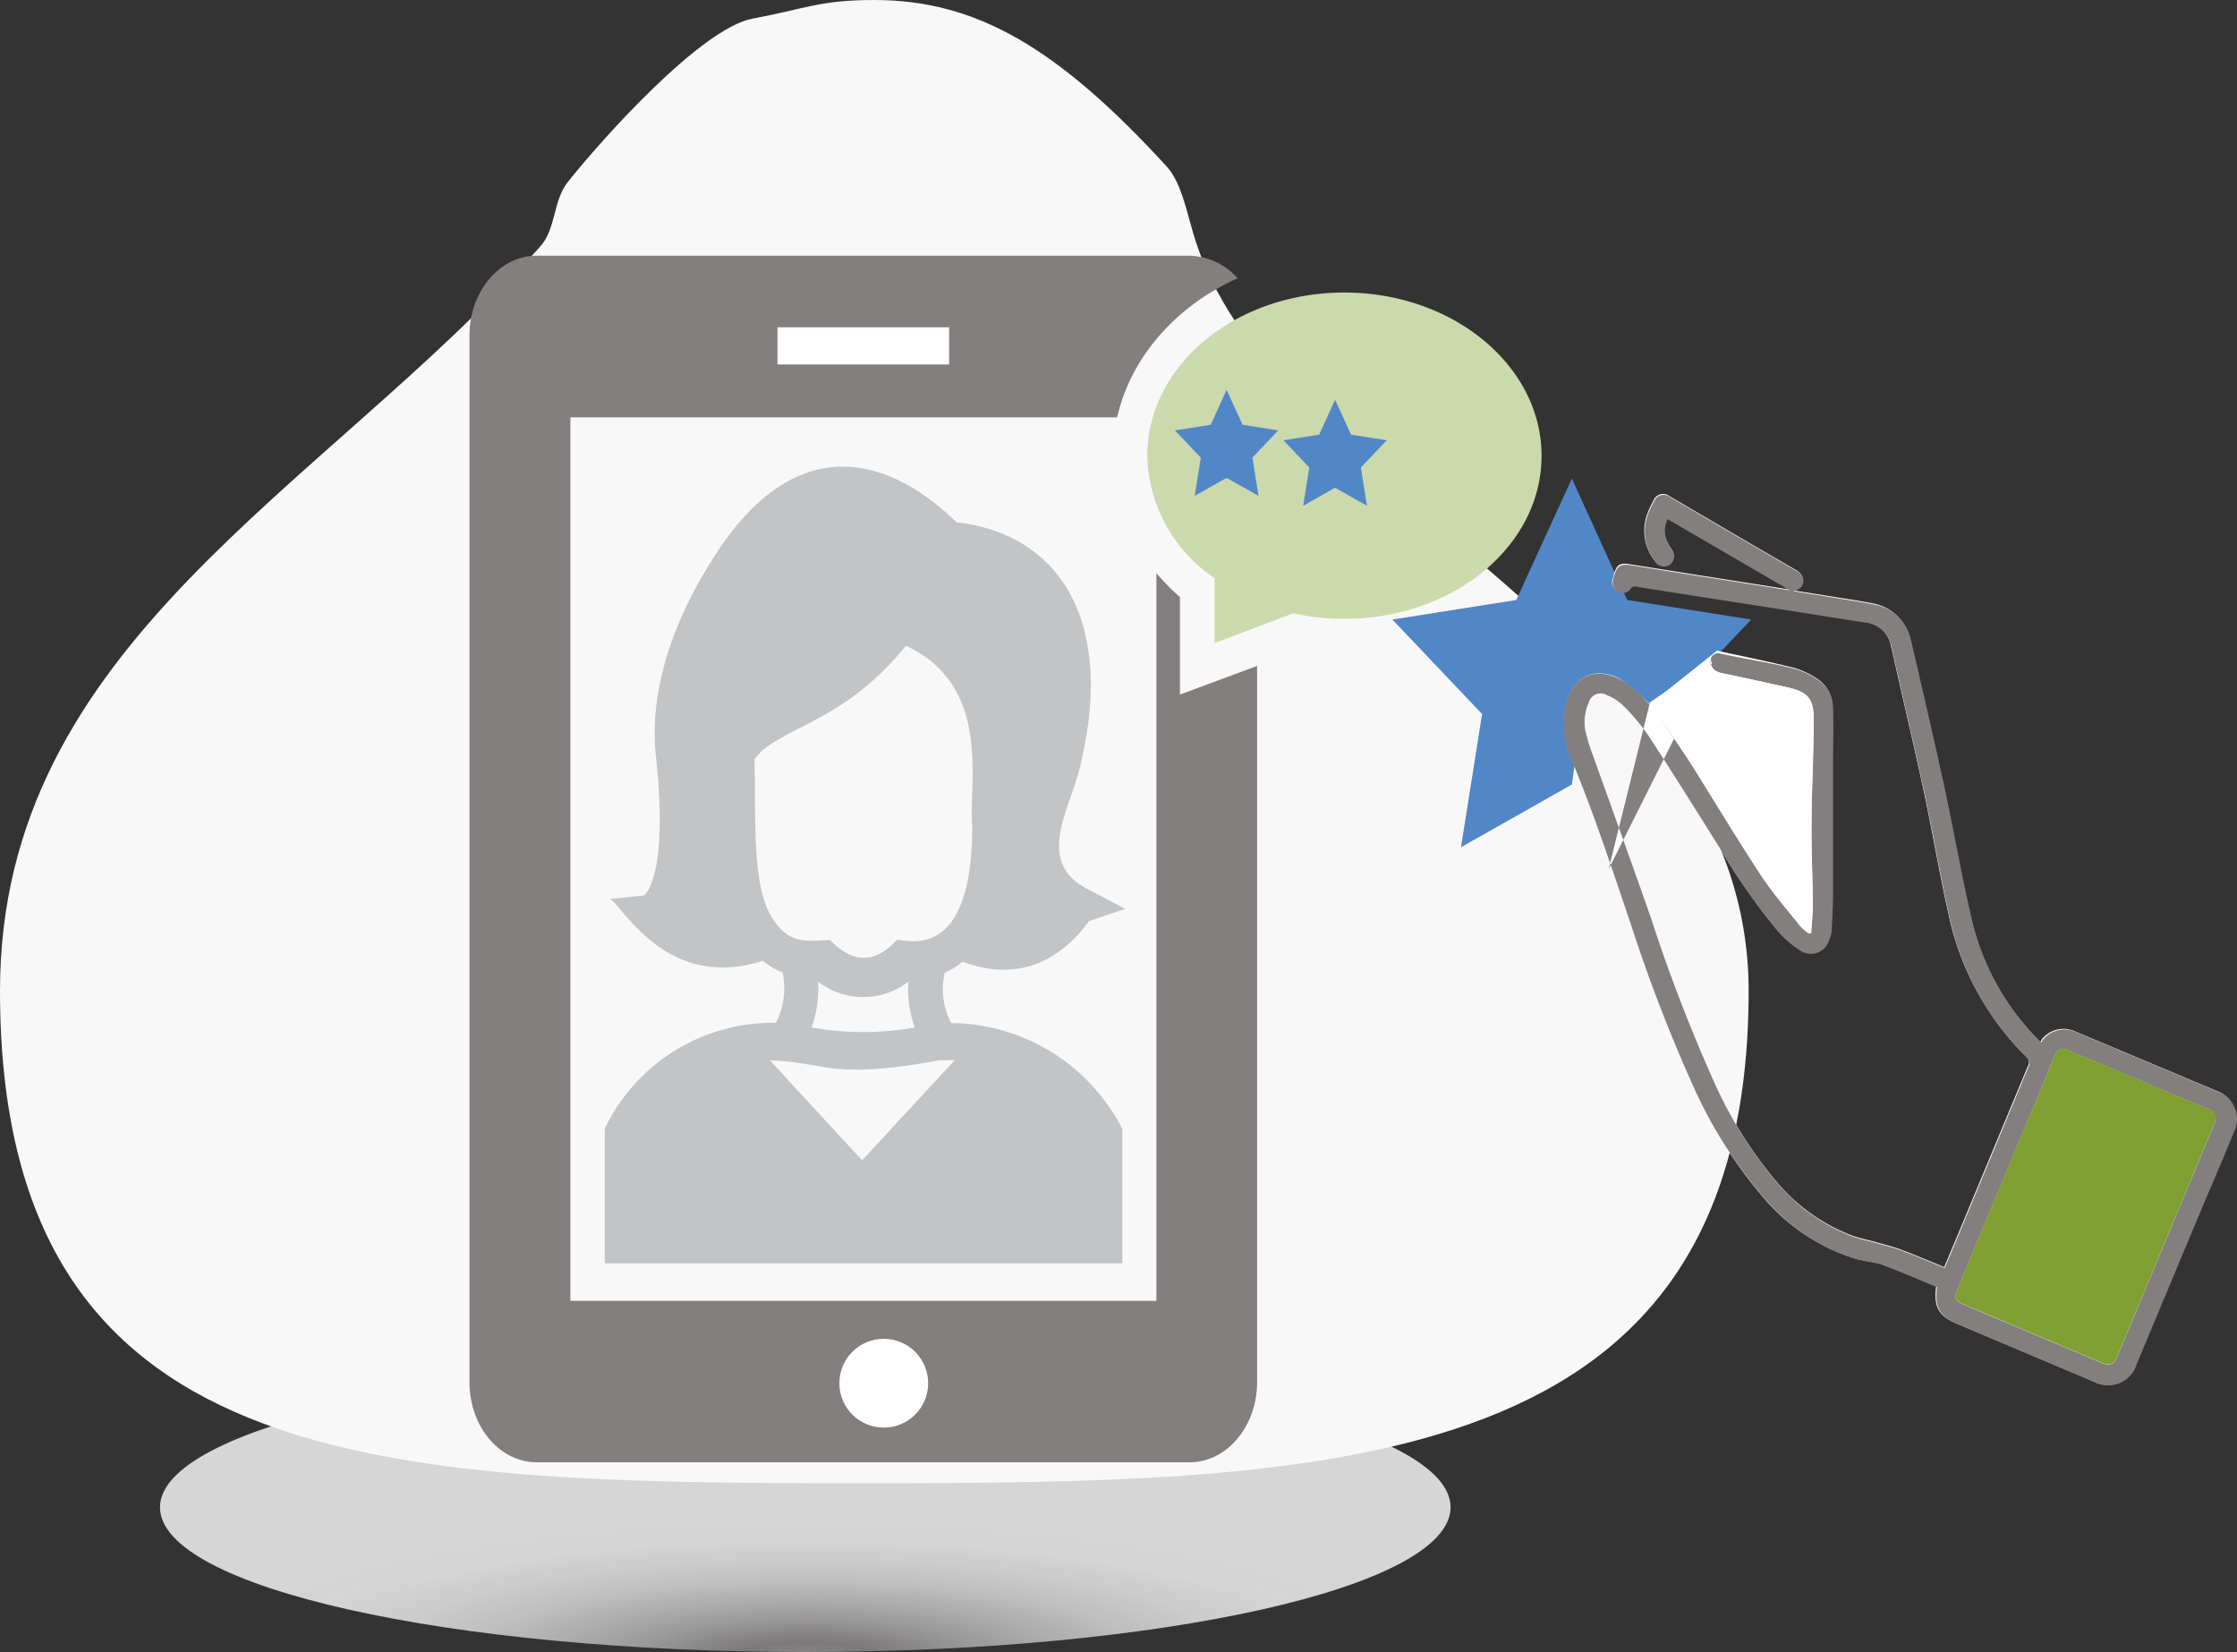
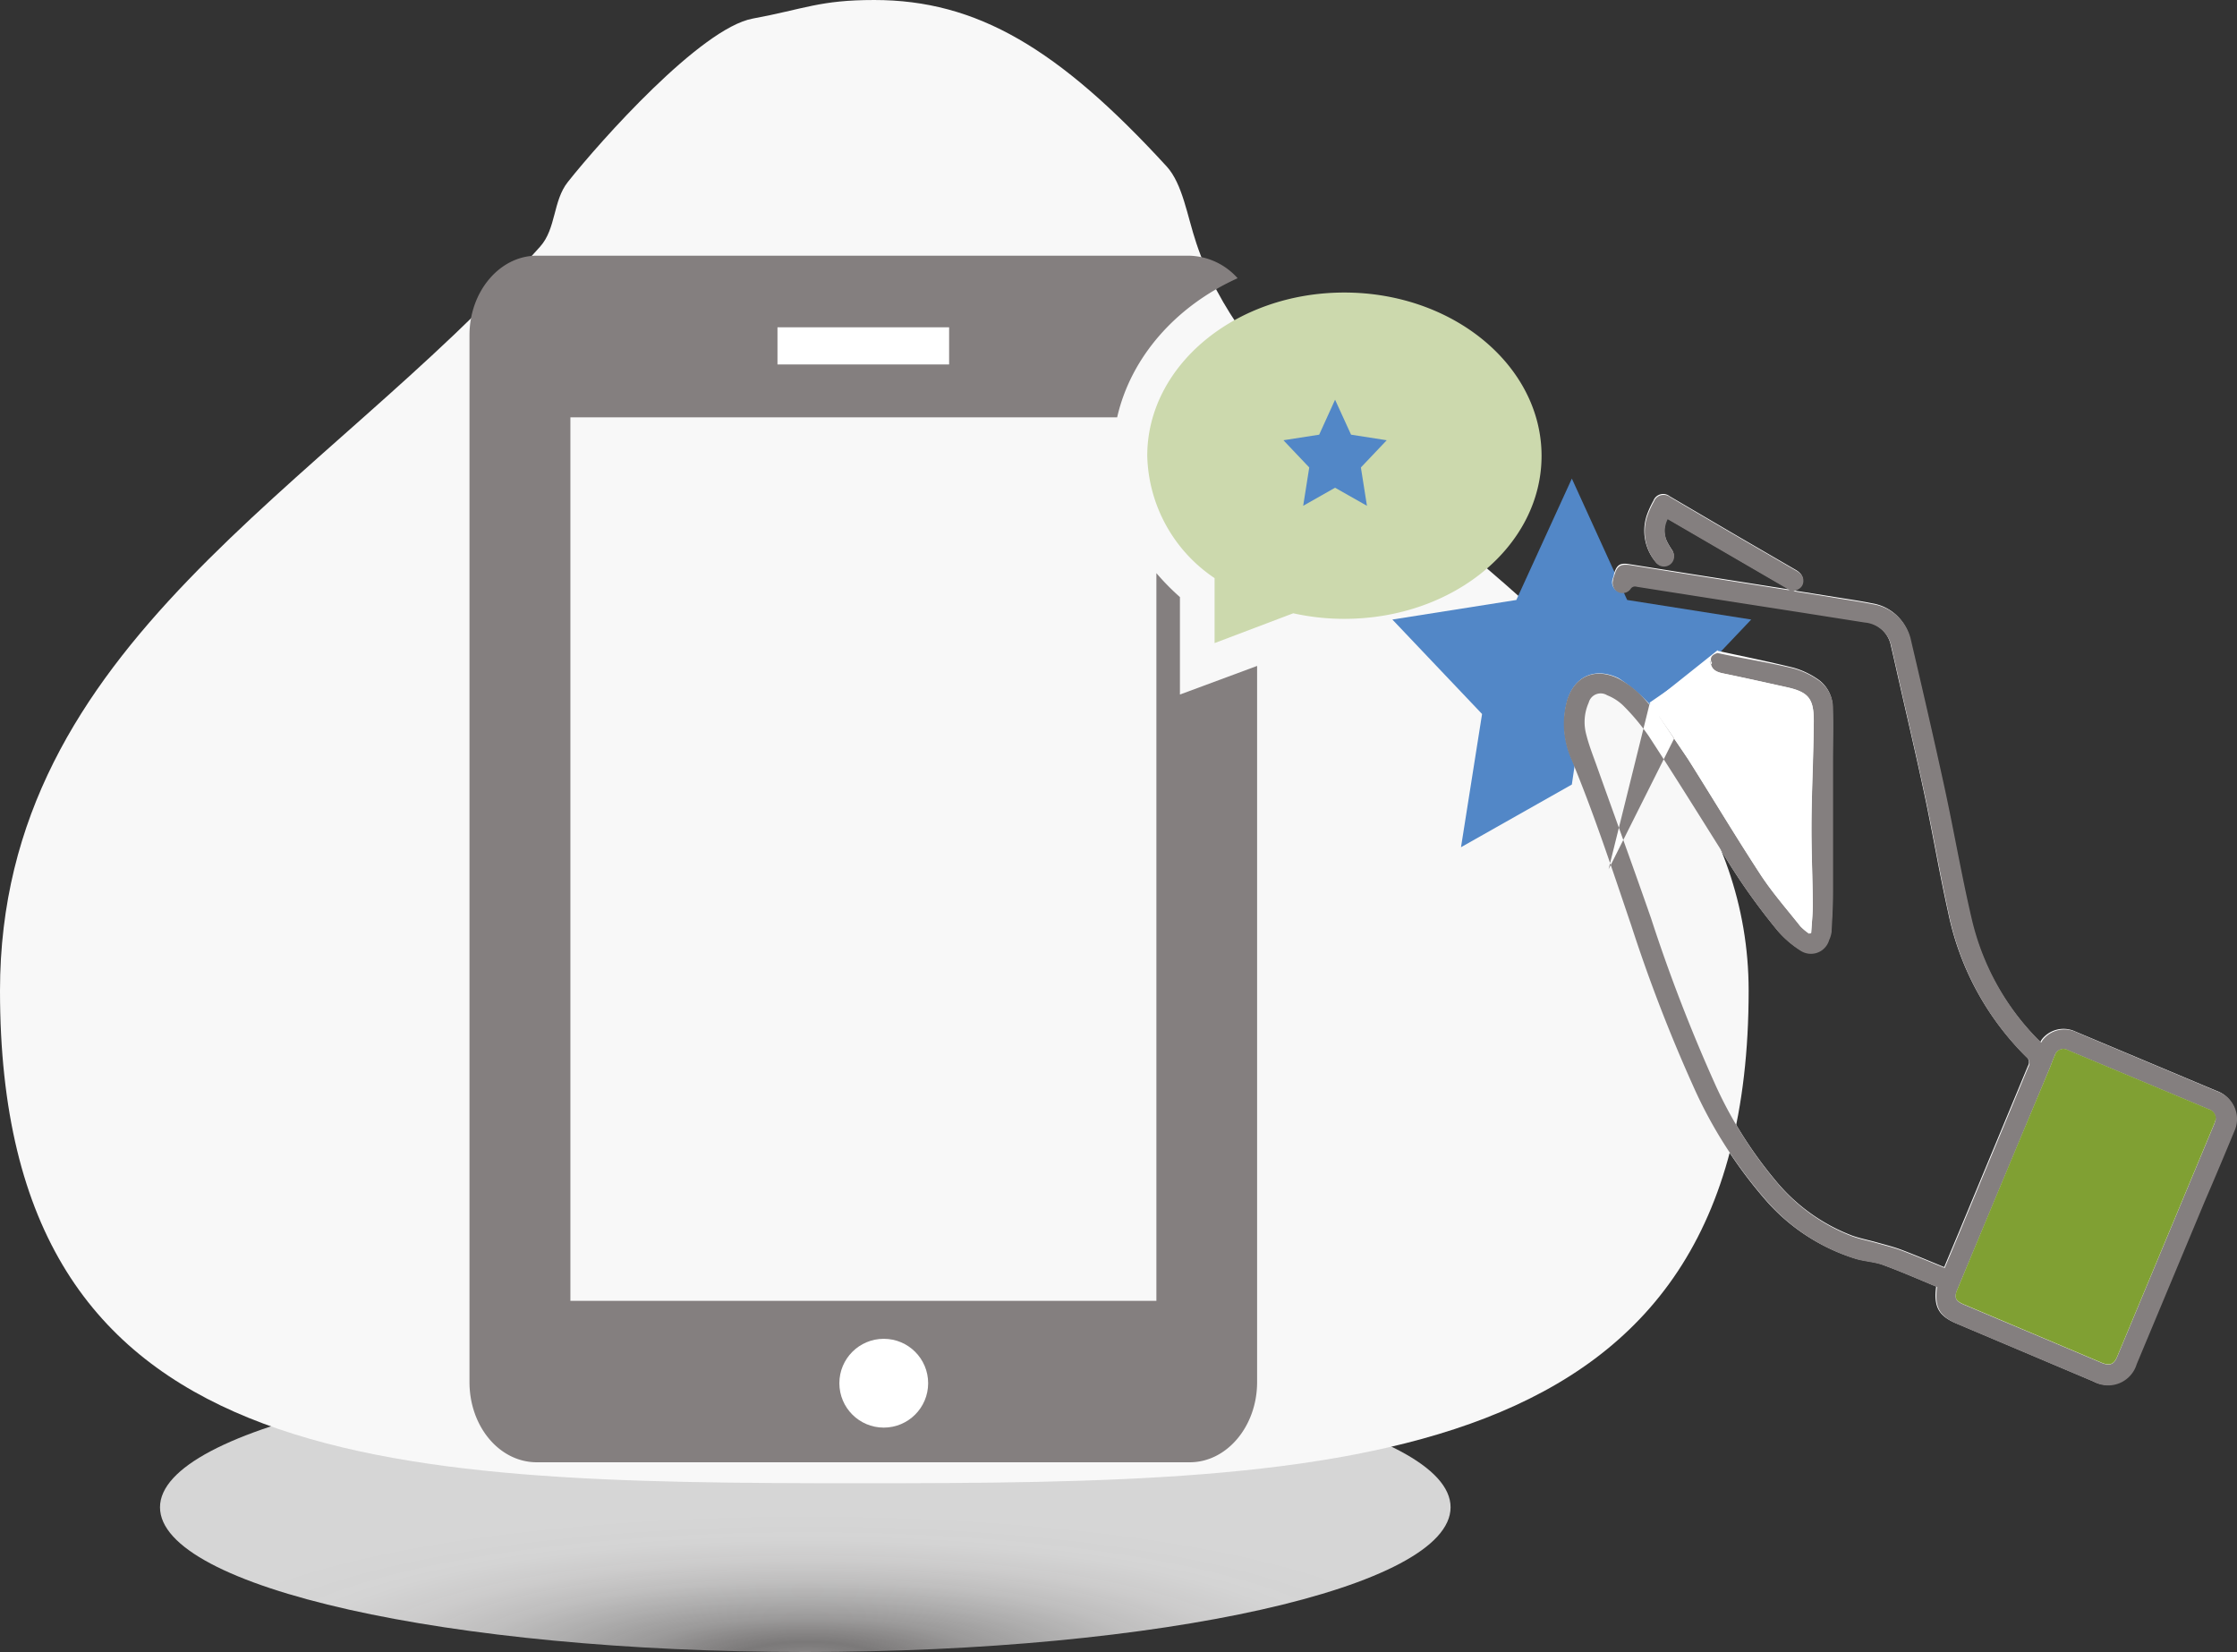
<svg xmlns="http://www.w3.org/2000/svg" width="225.23" height="166.31" version="1.1" viewBox="0 0 225.23 166.31">
  <rect x="0" y="0" width="225.23" height="166.31" fill="#333333" stroke="none" />
  <defs>
    <style>.cls-1{isolation:isolate;}.cls-2{opacity:0.8;mix-blend-mode:multiply;fill:url(#radial-gradient);}.cls-3{fill:#f8f8f8;}.cls-4{fill:#5287c7;}.cls-5{fill:#c3c4c6;}.cls-6{fill:#fff;}.cls-7{fill:#847f7f;}.cls-8{fill:#80a033;}.cls-9{fill:#ccd9ad;}</style>
    <radialGradient id="radial-gradient" cx="733.26" cy="6624.5" r="66.93" gradientTransform="matrix(-.97 0 0 .22 835.05 -1237.2)" gradientUnits="userSpaceOnUse">
      <stop stop-color="#c9c5c5" stop-opacity=".8" offset="0" />
      <stop stop-color="#c9c5c5" stop-opacity=".72" offset=".03" />
      <stop stop-color="#c9c5c5" stop-opacity=".63" offset=".08" />
      <stop stop-color="#c9c5c5" stop-opacity=".6" offset=".11" />
      <stop stop-color="#d0cccc" stop-opacity=".65" offset=".16" />
      <stop stop-color="#dedcdc" stop-opacity=".76" offset=".27" />
      <stop stop-color="#eae9e9" stop-opacity=".84" offset=".4" />
      <stop stop-color="#f3f2f2" stop-opacity=".91" offset=".52" />
      <stop stop-color="#faf9f9" stop-opacity=".96" offset=".66" />
      <stop stop-color="#fefefe" stop-opacity=".99" offset=".81" />
      <stop stop-color="#fff" offset="1" />
    </radialGradient>
  </defs>
  <g class="cls-1" transform="translate(-42.49,-53.26)">
    <g data-name="Layer 1">
      <path class="cls-2" d="m58.6 205c0 8.05 29.07 14.57 64.94 14.57s65-6.52 65-14.57-29.08-14.57-64.95-14.57-64.99 6.57-64.99 14.57z" fill="url(#radial-gradient)" />
      <path class="cls-3" d="m218.55 153c0 48.62-40.86 49.58-89.48 49.58s-86.58-1-86.58-49.58c0-35 32.42-50.31 54.39-74.92 1.62-1.82 1.27-4.61 2.79-6.51 3.26-4.11 13.37-15.47 18.61-16.44s6.72-1.87 12.24-1.87c10.32 0 18.54 4.87 29.43 16.75 1.62 1.77 2.07 5 3 7.76 8.65 25.95 55.6 40.34 55.6 75.23z" />
      <polygon class="cls-4" points="206.32 113.66 218.81 115.63 209.78 125.14 202.31 121.58 200.75 132.24 189.59 138.55 191.71 125.14 182.68 115.63 195.16 113.66 200.75 101.44" />
-       <path class="cls-5" d="m139.41 150.08c5.17 1.93 9.48 0.32 12.73-4.09l3.32-1.12 0.32-0.11-0.32-0.17c-0.91-0.49-3.58-1.89-3.59-1.89-5.11-2.71-1.72-7.9-0.7-12 3.88-15.49-2.54-23.79-12.36-24.85-8.68-8.39-17.3-7.31-24 2.82-3.33 5-7.14 12.69-6.28 20.74 1.23 11.39-0.84 13.71-1.19 14l-3.42 0.35c1.47 1 5.83 9.27 15.36 6.23a7.85 7.85 0 0 0 2 1.17 7.53 7.53 0 0 1-0.67 5.07 18.76 18.76 0 0 0-17.23 10.65v13.56h52.11v-13.52a19.55 19.55 0 0 0-17.24-10.67 7.44 7.44 0 0 1-0.64-5.07 7.94 7.94 0 0 0 1.8-1.1zm-0.78 9.9-9.34 10.09-9.29-10.07c6.08 0.25 6 2 17.11 0zm-13.78-7.9a7.43 7.43 0 0 0 9.1 0 11.24 11.24 0 0 0 0.65 4.62 29.72 29.72 0 0 1-10.39 0 11.58 11.58 0 0 0 0.64-4.62zm7.92-4.18-0.53 0.52c-3.26 3.08-6-0.45-6.2-0.52-2.59 0.11-4 0.39-5.74-2.1-2.18-3.4-1.68-10.23-1.85-16.1a8.87 8.87 0 0 1 0.78-0.88c3.39-2.75 8.56-3.34 14.48-10.55 8.75 4.09 6.26 13.82 6.67 18.19 0 14.35-7.18 11.16-7.61 11.44z" />
      <path class="cls-6" d="m208.6 124.16a17.68 17.68 0 0 0-3.13-2.62c-2.33-1.14-4.43-0.25-5.17 2.22a8.82 8.82 0 0 0 0.48 6c2.27 5.46 4.1 11.07 6 16.66a157.81 157.81 0 0 0 6.22 16.25 45.4 45.4 0 0 0 7.12 11.24 19.69 19.69 0 0 0 9.21 6.06c0.88 0.25 1.83 0.29 2.69 0.6 1.82 0.67 3.6 1.45 5.41 2.2-0.27 2.06 0.25 3 2.13 3.76l13.67 5.78a3 3 0 0 0 4.3-1.77l6.83-16.34q1.49-3.55 3-7.11a2.94 2.94 0 0 0-1.67-4l-1.17-0.49-13.09-5.5a2.77 2.77 0 0 0-3.32 0.75 1.61 1.61 0 0 0-0.19 0.31c-0.22-0.22-0.36-0.35-0.49-0.49a25.55 25.55 0 0 1-6.53-12.06c-1-4.33-1.76-8.71-2.7-13.05-1.08-5-2.22-9.91-3.38-14.85a4.65 4.65 0 0 0-3.82-3.71c-1.23-0.25-2.48-0.43-3.72-0.63s-2.75-0.44-4.27-0.68c0.63-0.2 1-0.47 1-1s-0.33-0.84-0.77-1.09l-5.82-3.38-6.82-4a1.05 1.05 0 0 0-1.64 0.45 9.06 9.06 0 0 0-0.62 1.34 4.88 4.88 0 0 0 0.81 4.77 1.021 1.021 0 1 0 1.66-1.19 7.45 7.45 0 0 1-0.46-0.77 2.6 2.6 0 0 1 0-2.38l12.26 7.13h-0.17l-9.64-1.52-6.29-1c-0.93-0.14-1.25 0.08-1.52 1 0 0.19-0.11 0.37-0.15 0.56a1 1 0 0 0 1.77 0.86 0.52 0.52 0 0 1 0.61-0.23q8.31 1.32 16.62 2.6l6.34 1a3 3 0 0 1 2.7 2.45c0.21 0.89 0.41 1.78 0.61 2.67 0.92 4.09 1.89 8.18 2.76 12.28s1.52 8 2.4 11.93a28.49 28.49 0 0 0 7.84 14.46 0.71 0.71 0 0 1 0.18 0.94l-7 16.84-1.43 3.41c-1.46-0.6-2.85-1.19-4.27-1.73-0.82-0.31-1.67-0.52-2.52-0.76s-1.65-0.39-2.45-0.67a18.47 18.47 0 0 1-7.77-5.59 42.64 42.64 0 0 1-6.16-9.87 165.2 165.2 0 0 1-6.39-16.57c-1.8-5.17-3.68-10.32-5.52-15.48-0.35-1-0.74-2-1-3a4.8 4.8 0 0 1 0.24-3.25 1.24 1.24 0 0 1 1.85-0.74 5 5 0 0 1 1.58 1 22.06 22.06 0 0 1 2.61 3.11c2.46 3.77 4.84 7.59 7.24 11.41a63.62 63.62 0 0 0 5.78 8.25 10.16 10.16 0 0 0 2.22 1.92 1.91 1.91 0 0 0 2.93-1.05 2.6 2.6 0 0 0 0.24-0.81c0.07-1.33 0.14-2.66 0.15-4v-13c0-1.83 0.06-3.66 0-5.48a3.43 3.43 0 0 0-1.6-2.95 8.23 8.23 0 0 0-2.33-1.08c-2.53-0.63-5.09-1.14-7.63-1.7a0.12 0.12 0 0 1 0-0.07" />
      <path class="cls-7" d="m204.45 140.77 10.41-20.77s-0.48-0.7 0.56-1c2.55 0.56 5.17 0.94 7.7 1.57a8.23 8.23 0 0 1 2.33 1.08 3.43 3.43 0 0 1 1.6 2.95v5.48 13c0 1.33-0.08 2.66-0.15 4a2.6 2.6 0 0 1-0.24 0.81 1.91 1.91 0 0 1-2.93 1.05 10.16 10.16 0 0 1-2.22-1.92 63.62 63.62 0 0 1-5.78-8.25c-2.4-3.82-4.78-7.64-7.24-11.41a22.06 22.06 0 0 0-2.61-3.11 5 5 0 0 0-1.58-1 1.24 1.24 0 0 0-1.85 0.74 4.8 4.8 0 0 0-0.24 3.25c0.25 1 0.64 2 1 3 1.84 5.16 3.72 10.31 5.52 15.48a165.2 165.2 0 0 0 6.39 16.57 42.64 42.64 0 0 0 6.16 9.87 18.47 18.47 0 0 0 7.77 5.59c0.8 0.28 1.64 0.44 2.45 0.67s1.7 0.45 2.52 0.76c1.42 0.54 2.81 1.13 4.27 1.73l1.43-3.41 7-16.84a0.71 0.71 0 0 0-0.18-0.94 28.49 28.49 0 0 1-7.84-14.46c-0.88-4-1.56-8-2.4-11.93s-1.84-8.19-2.76-12.28c-0.2-0.89-0.4-1.78-0.61-2.67a3 3 0 0 0-2.7-2.45l-6.34-1q-8.31-1.29-16.62-2.6a0.52 0.52 0 0 0-0.61 0.23 1 1 0 0 1-1.77-0.86c0-0.19 0.1-0.37 0.15-0.56 0.27-0.89 0.59-1.11 1.52-1l6.29 1 9.64 1.52h0.17l-12.26-7.13a2.6 2.6 0 0 0 0 2.38 7.45 7.45 0 0 0 0.46 0.77 1.021 1.021 0 1 1-1.66 1.19 4.88 4.88 0 0 1-0.81-4.77 9.06 9.06 0 0 1 0.62-1.34 1.05 1.05 0 0 1 1.64-0.45l6.82 4 5.82 3.38c0.44 0.25 0.8 0.53 0.77 1.09s-0.4 0.83-1 1c1.52 0.24 2.9 0.45 4.27 0.68s2.49 0.38 3.72 0.63a4.65 4.65 0 0 1 3.86 3.68c1.16 4.94 2.3 9.89 3.38 14.85 0.94 4.34 1.69 8.72 2.7 13.05a25.55 25.55 0 0 0 6.53 12.06c0.13 0.14 0.27 0.27 0.49 0.49a1.61 1.61 0 0 1 0.19-0.31 2.77 2.77 0 0 1 3.32-0.75l13.09 5.5 1.17 0.49a2.94 2.94 0 0 1 1.67 4q-1.47 3.56-3 7.11l-6.83 16.34a3 3 0 0 1-4.3 1.77l-13.67-5.78c-1.88-0.79-2.4-1.7-2.13-3.76-1.81-0.75-3.59-1.53-5.41-2.2-0.86-0.31-1.81-0.35-2.69-0.6a19.69 19.69 0 0 1-9.21-6.06 45.4 45.4 0 0 1-7.21-11.3 157.81 157.81 0 0 1-6.26-16.22c-1.9-5.59-3.73-11.2-6-16.66a8.82 8.82 0 0 1-0.48-6c0.74-2.47 2.84-3.36 5.17-2.22a9.6 9.6 0 0 1 2.79 2.24c0.13 0.14 0.25 0.29 0.34 0.38m57 41.73a1 1 0 0 0-0.72-1l-14.13-5.92a0.9 0.9 0 0 0-1.33 0.52c-0.19 0.41-0.34 0.85-0.51 1.27q-4.65 11.14-9.3 22.28c-0.35 0.82-0.19 1.17 0.63 1.52l13.91 5.88c0.77 0.32 1.22 0.16 1.53-0.58l9.78-23.45c0.08-0.21 0.13-0.44 0.18-0.55zm-56.05-40.61c1 1.52 2 3 3 4.45 2.43 3.85 4.77 7.76 7.26 11.57 1.19 1.82 2.64 3.47 4 5.18a5.61 5.61 0 0 0 0.87 0.73l0.21-0.06c0.06-0.93 0.16-1.87 0.16-2.8 0-2.66-0.15-5.31-0.13-8 0-3.49 0.18-7 0.23-10.47 0-2.34-0.51-3-2.8-3.49-2.09-0.46-4.18-0.93-6.27-1.36-0.7-0.14-1.28-0.35-1.34-1.27-1.34 1.66-2.62 3.23-3.88 4.81a1.44 1.44 0 0 1-1.27 0.68z" />
      <path class="cls-8" d="m265.6 165.89c-0.05 0.13-0.1 0.34-0.18 0.53l-9.78 23.45c-0.31 0.74-0.76 0.9-1.53 0.58l-13.91-5.88c-0.82-0.35-1-0.7-0.63-1.52q4.63-11.15 9.3-22.28c0.17-0.42 0.32-0.86 0.51-1.27a0.9 0.9 0 0 1 1.33-0.52l14.17 5.94a1 1 0 0 1 0.72 0.97z" />
      <path class="cls-6" d="m214.69 119.8c0.06 0.92 0.64 1.13 1.34 1.27 2.09 0.43 4.18 0.9 6.27 1.36 2.29 0.51 2.83 1.15 2.8 3.49 0 3.49-0.2 7-0.23 10.47 0 2.65 0.11 5.3 0.13 8 0 0.93-0.1 1.87-0.16 2.8l-0.21 0.06a5.61 5.61 0 0 1-0.87-0.73c-1.35-1.71-2.8-3.36-4-5.18-2.49-3.81-4.83-7.72-7.26-11.57-0.94-1.48-2.91-4.25-3.93-5.77" />
      <path class="cls-9" d="m177.84 115.56c11 0 19.86-7.35 19.86-16.41s-8.89-16.44-19.86-16.44-19.84 7.36-19.84 16.44a15.26 15.26 0 0 0 6.78 12.31v6.54l7.92-3a23.67 23.67 0 0 0 5.14 0.56z" />
      <path class="cls-7" d="m89.76 192.4c0 4.45 3 8.07 6.78 8.07h65.74c3.73 0 6.78-3.62 6.78-8.07v-72.1l-7.77 2.88v-9.81a24.43 24.43 0 0 1-2.37-2.41v73.26h-59v-88.95h55.05c1.39-6.09 5.94-11.21 12.13-14a6.73 6.73 0 0 0-4.96-2.27h-65.6c-3.74 0-6.78 3.61-6.78 8z" />
      <rect class="cls-6" x="120.77" y="86.21" width="17.28" height="3.74" />
      <circle class="cls-6" cx="131.47" cy="192.51" r="4.47" />
-       <polygon class="cls-4" points="167.6 96.02 171.19 96.59 168.59 99.33 169.2 103.18 165.99 101.37 162.78 103.18 163.39 99.33 160.79 96.59 164.39 96.02 165.99 92.51" />
      <polygon class="cls-4" points="178.52 97.02 182.11 97.58 179.51 100.32 180.12 104.18 176.91 102.36 173.7 104.18 174.31 100.32 171.71 97.58 175.31 97.02 176.91 93.5" />
    </g>
  </g>
</svg>